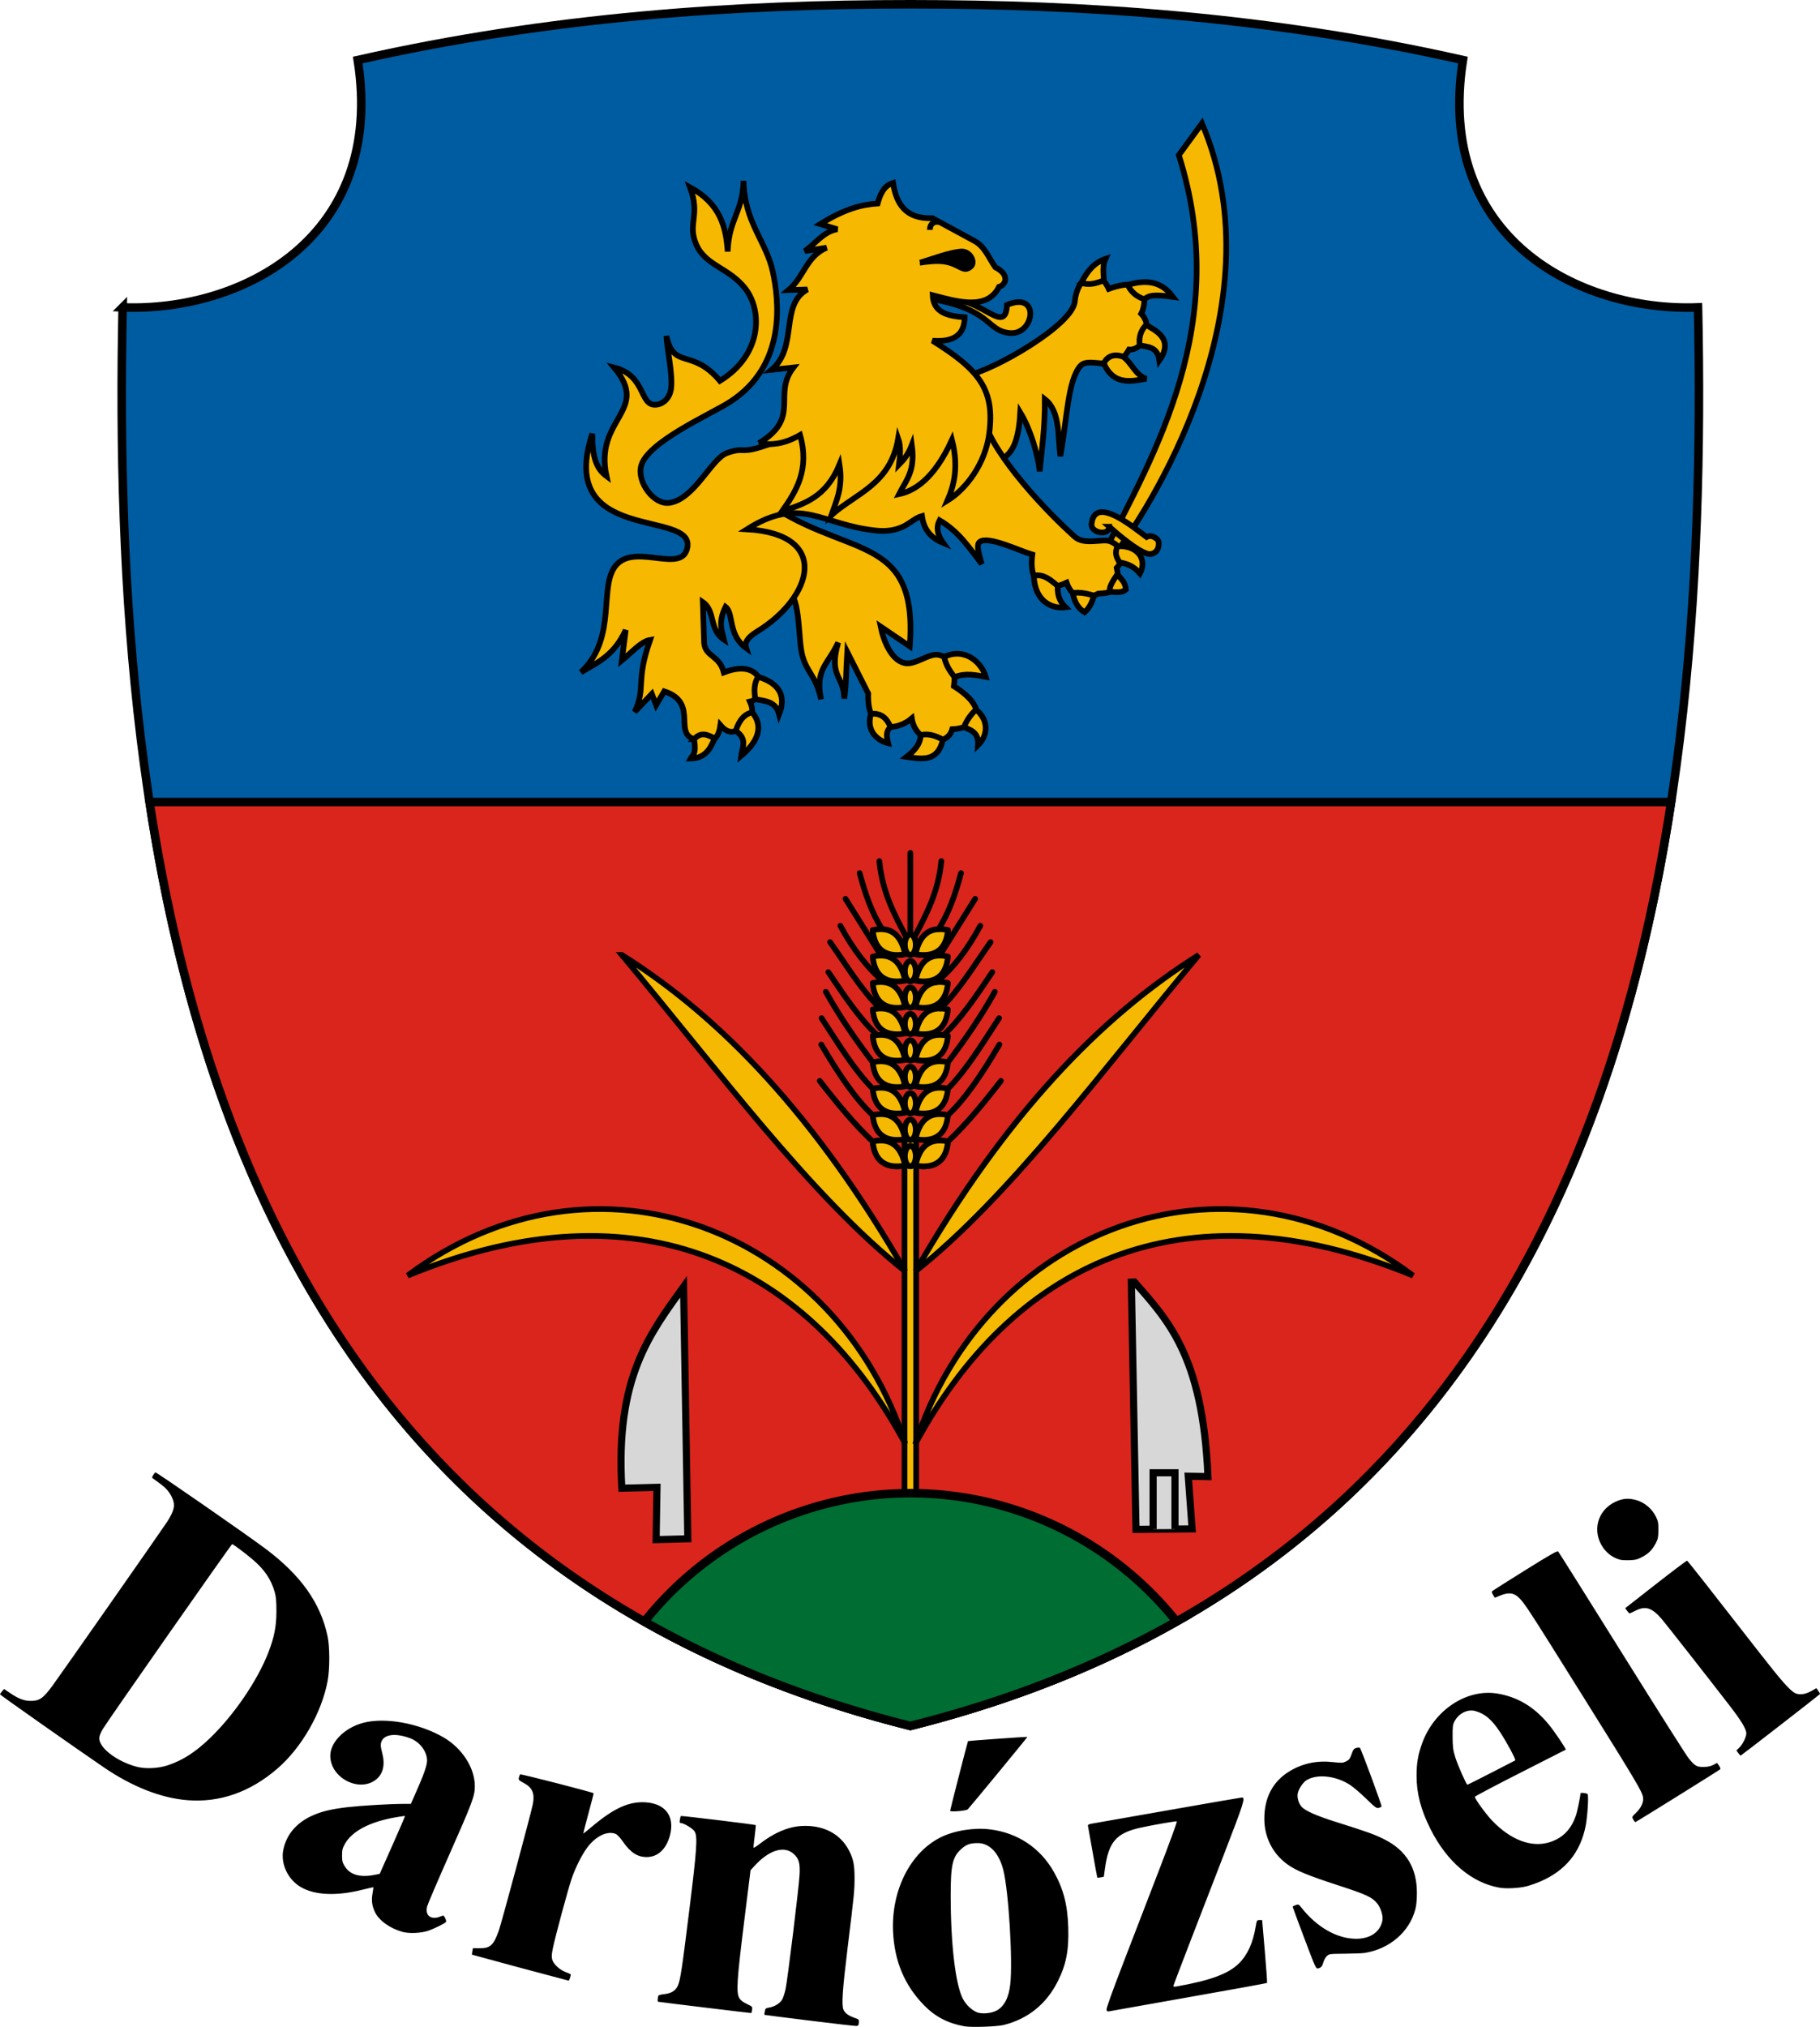
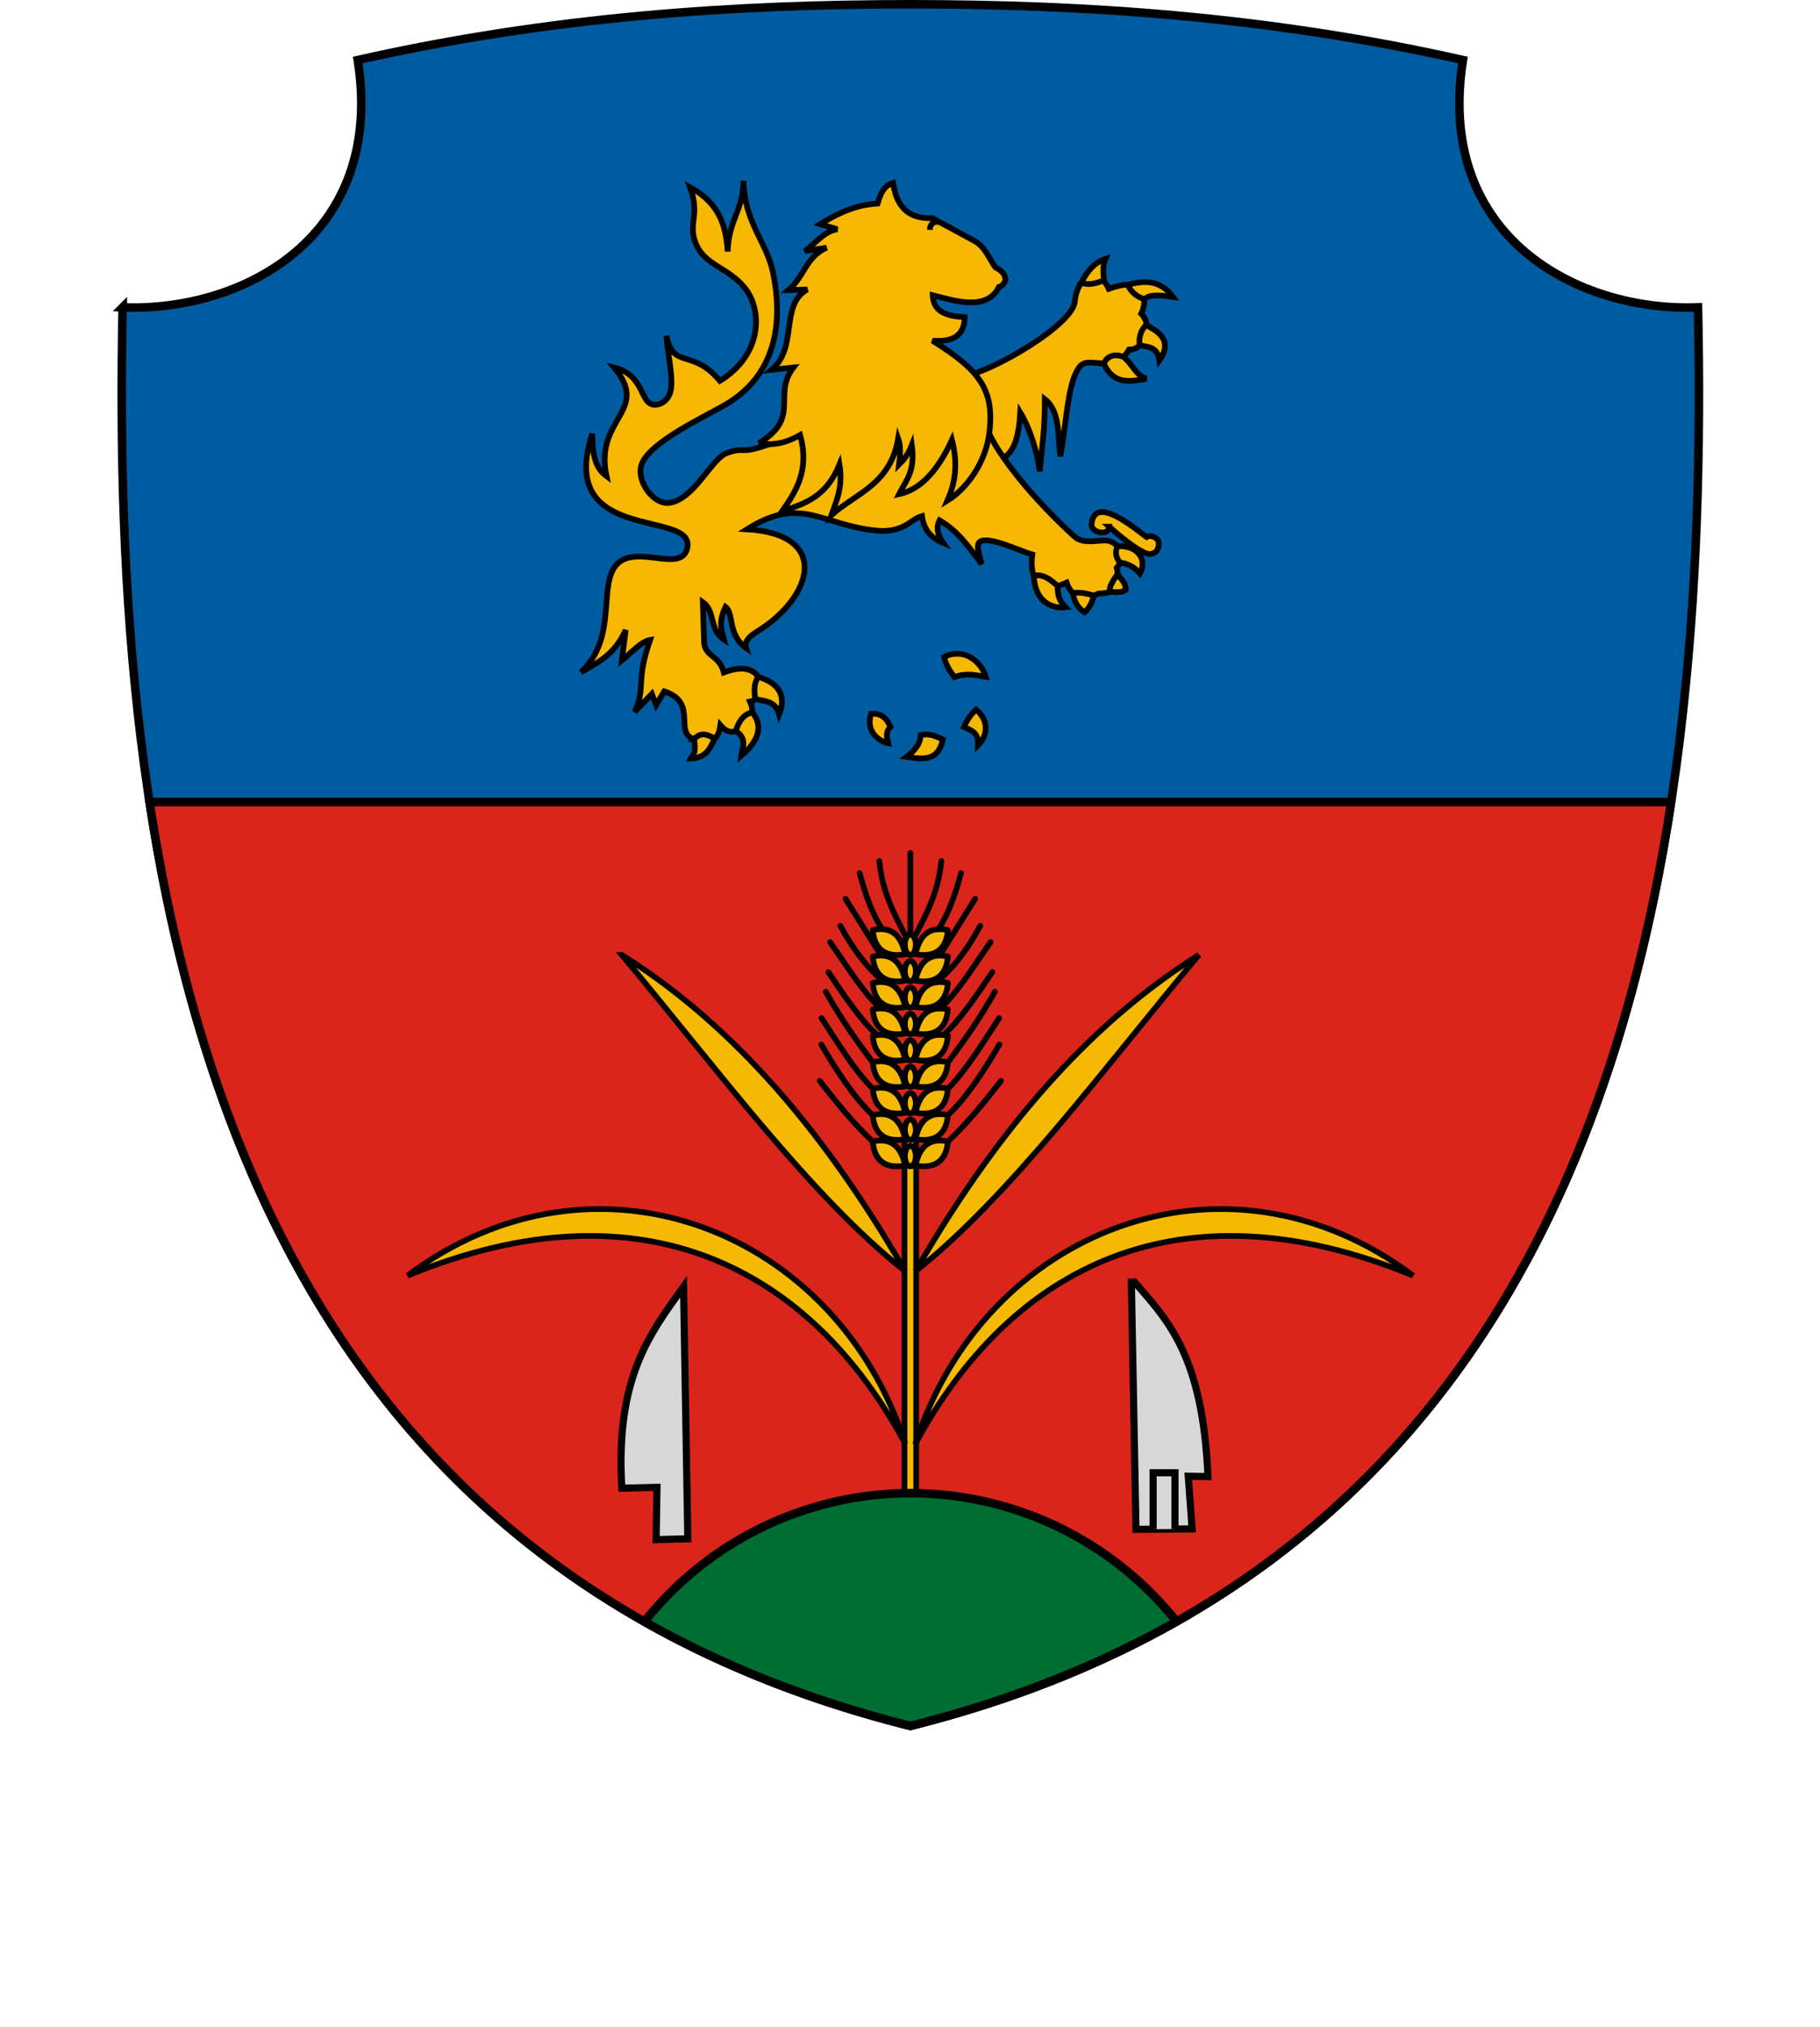
<svg xmlns="http://www.w3.org/2000/svg" width="640.117" height="712.534">
  <path d="M-577.378 108.26c41.864 1.654 92.55-24.44 82.687-86.949C-426.604 5.97-361.621 1.705-300.335 1.705S-174.066 5.97-105.979 21.31c-9.862 62.51 40.823 88.603 82.687 86.949 4.062 195.552-26.81 435.953-277.043 498.677-250.233-62.724-281.105-303.125-277.043-498.677Z" style="opacity:1;vector-effect:none;fill:#005ca1;fill-opacity:1;stroke:#000;stroke-width:3;stroke-linecap:butt;stroke-linejoin:miter;stroke-miterlimit:4;stroke-dasharray:none;stroke-dashoffset:0;stroke-opacity:1" transform="translate(620.51 -.205)" />
  <path d="M-567.914 282.158c22.187 144.825 89.044 280.027 267.58 324.78 178.536-44.753 245.39-179.955 267.578-324.78z" style="opacity:1;fill:#da251c;fill-opacity:1;stroke:#000;stroke-width:3;stroke-linecap:round;stroke-miterlimit:4;stroke-dasharray:none;stroke-opacity:1" transform="translate(620.51 -.205)" />
  <g transform="translate(200.51 -.205)">
    <rect style="opacity:1;fill:#f5b900;fill-opacity:1;stroke:#000;stroke-width:2;stroke-linecap:round;stroke-miterlimit:4;stroke-dasharray:none;stroke-opacity:1" width="4.11" height="130.198" x="117.61" y="400.804" ry="0" />
    <path style="opacity:1;vector-effect:none;fill:#f5b901;fill-opacity:1;stroke:#000;stroke-width:2;stroke-linecap:butt;stroke-linejoin:miter;stroke-miterlimit:4;stroke-dasharray:none;stroke-dashoffset:0;stroke-opacity:1" d="M117.857 507.7c-24.11-75.024-108.77-108.602-175.001-59.072 82.508-33.932 141.734-2.747 175 59.071ZM18.201 335.911c34.713 21.76 68.155 56.533 99.656 111.21C84.638 420.838 51.42 375.58 18.2 335.911ZM221.129 335.911c-34.712 21.76-68.155 56.533-99.656 111.21 33.219-26.283 66.437-71.542 99.656-111.21z" />
    <path d="M275.665 300.047v28.696M264.767 302.91c1.037 11.103 5.385 18.895 9.54 26.881M257.835 307.129c1.974 7.427 4.385 14.307 7.958 19.734M252.862 316.17l12.506 19.97M251.054 325.664c4.47 8.26 9.579 14.988 15.469 19.84M247.437 331.39c5.742 8.095 11.11 17.058 17.634 23.328M246.835 341.939c5.72 8.565 11.44 16.924 17.16 22.142M245.936 348.861c4.87 8.735 10.513 16.89 16.516 24.775M244.444 358.131c5.801 8.802 11.4 18.145 18.008 24.793M244.338 367.402c6.163 10.515 12.235 19.394 18.114 24.81M243.805 380.188c6.216 8.012 12.432 15.555 18.647 21.311" style="opacity:1;vector-effect:none;fill:none;fill-opacity:1;stroke:#000;stroke-width:2;stroke-linecap:round;stroke-linejoin:miter;stroke-miterlimit:4;stroke-dasharray:none;stroke-dashoffset:0;stroke-opacity:1" transform="translate(-156)" />
    <g style="stroke-linecap:round">
      <path d="M306.452 401.5c.525 6.376 4.125 9.73 11.389 8.467-1.165-5.655-4.128-10.114-11.389-8.468" style="opacity:1;vector-effect:none;fill:#f5b901;fill-opacity:1;stroke:#000;stroke-width:2;stroke-linecap:round;stroke-linejoin:miter;stroke-miterlimit:4;stroke-dasharray:none;stroke-dashoffset:0;stroke-opacity:1" transform="translate(-200)" />
      <path d="M321.586 406.623a1.921 3.579 0 0 1-1.92 3.58 1.921 3.579 0 0 1-1.922-3.58 1.921 3.579 0 0 1 1.921-3.579 1.921 3.579 0 0 1 1.921 3.58z" style="opacity:1;fill:#f5b901;fill-opacity:1;stroke:#000;stroke-width:2;stroke-linecap:round;stroke-miterlimit:4;stroke-dasharray:none;stroke-opacity:1" transform="translate(-200)" />
      <path style="opacity:1;vector-effect:none;fill:#f5b901;fill-opacity:1;stroke:#000;stroke-width:2;stroke-linecap:round;stroke-linejoin:miter;stroke-miterlimit:4;stroke-dasharray:none;stroke-dashoffset:0;stroke-opacity:1" d="M306.452 327.198c.525 6.377 4.125 9.73 11.389 8.467-1.165-5.654-4.128-10.114-11.389-8.467" transform="translate(-200)" />
      <path d="M321.586 332.322a1.921 3.579 0 0 1-1.92 3.579 1.921 3.579 0 0 1-1.922-3.58 1.921 3.579 0 0 1 1.921-3.578 1.921 3.579 0 0 1 1.921 3.579z" style="opacity:1;fill:#f5b901;fill-opacity:1;stroke:#000;stroke-width:2;stroke-linecap:round;stroke-miterlimit:4;stroke-dasharray:none;stroke-opacity:1" transform="translate(-200)" />
      <g style="fill:#f5b901;fill-opacity:1;stroke:#000;stroke-width:2;stroke-linecap:round;stroke-miterlimit:4;stroke-dasharray:none">
        <path d="M306.452 327.198c.525 6.377 4.125 9.73 11.389 8.467-1.165-5.654-4.128-10.114-11.389-8.467M306.452 336.486c.525 6.376 4.125 9.73 11.389 8.467-1.165-5.655-4.128-10.114-11.389-8.467M306.452 345.773c.525 6.377 4.125 9.73 11.389 8.468-1.165-5.655-4.128-10.114-11.389-8.468M306.452 355.061c.525 6.377 4.125 9.73 11.389 8.467-1.165-5.654-4.128-10.114-11.389-8.467M306.452 364.349c.525 6.377 4.125 9.73 11.389 8.467-1.165-5.655-4.128-10.114-11.389-8.467M306.452 373.636c.525 6.377 4.125 9.73 11.389 8.468-1.165-5.655-4.128-10.114-11.389-8.468M306.452 382.924c.525 6.377 4.125 9.73 11.389 8.467-1.165-5.654-4.128-10.114-11.389-8.467M306.452 392.212c.525 6.377 4.125 9.73 11.389 8.467-1.165-5.655-4.128-10.114-11.389-8.467M306.452 401.5c.525 6.376 4.125 9.73 11.389 8.467-1.165-5.655-4.128-10.114-11.389-8.468" style="opacity:1;vector-effect:none;fill:#f5b901;fill-opacity:1;stroke:#000;stroke-width:2;stroke-linecap:round;stroke-linejoin:miter;stroke-miterlimit:4;stroke-dasharray:none;stroke-dashoffset:0;stroke-opacity:1" transform="translate(-200)" />
      </g>
      <g style="fill:#f5b901;fill-opacity:1;stroke:#000;stroke-width:2;stroke-linecap:round;stroke-miterlimit:4;stroke-dasharray:none">
        <path style="opacity:1;fill:#f5b901;fill-opacity:1;stroke:#000;stroke-width:2;stroke-linecap:round;stroke-miterlimit:4;stroke-dasharray:none;stroke-opacity:1" d="M321.586 406.623c0 1.977-.86 3.58-1.92 3.58 0 0 0 0 0 0-1.062 0-1.922-1.603-1.922-3.58 0 0 0 0 0 0 0-.95.202-1.86.562-2.53v-.001c.361-.67.85-1.048 1.36-1.048 0 0 0 0 0 0 .51 0 .998.378 1.358 1.048 0 0 0 0 0 0 .36.672.562 1.582.562 2.531 0 0 0 0 0 0s0 0 0 0M321.586 397.335c0 1.977-.86 3.58-1.92 3.58h-.001c-1.061 0-1.921-1.603-1.921-3.58 0 0 0 0 0 0 0-.949.202-1.86.562-2.53 0 0 0 0 0 0 .361-.672.85-1.048 1.36-1.048 0 0 0 0 0 0 .51 0 .997.377 1.358 1.048 0 0 0 0 0 0 .36.671.562 1.581.562 2.53 0 0 0 0 0 0s0 0 0 0M321.586 388.048c0 1.976-.86 3.579-1.92 3.579h-.001c-1.061 0-1.921-1.603-1.921-3.58 0 0 0 0 0 0 0-.949.202-1.859.562-2.53 0 0 0 0 0 0 .361-.671.85-1.048 1.36-1.048 0 0 0 0 0 0 .509 0 .997.377 1.358 1.048 0 0 0 0 0 0 .36.671.562 1.582.562 2.53 0 0 0 0 0 0s0 0 0 0M321.586 378.76c0 1.977-.86 3.579-1.92 3.579h-.001c-1.061 0-1.921-1.602-1.921-3.579 0 0 0 0 0 0 0-.95.202-1.86.562-2.53 0 0 0 0 0 0 .361-.672.85-1.049 1.36-1.049 0 0 0 0 0 0 .509 0 .997.377 1.358 1.048 0 0 0 0 0 0 .36.672.562 1.582.562 2.531 0 0 0 0 0 0s0 0 0 0M321.586 369.472c0 1.977-.86 3.58-1.92 3.58h-.001c-1.061-.001-1.921-1.603-1.921-3.58 0 0 0 0 0 0 0-.949.202-1.86.562-2.53 0 0 0 0 0 0 .36-.672.85-1.048 1.36-1.048 0 0 0 0 0 0 .509 0 .997.377 1.358 1.048 0 0 0 0 0 0 .36.671.562 1.581.562 2.53 0 0 0 0 0 0s0 0 0 0M321.586 360.185c0 1.976-.86 3.579-1.92 3.579h-.001c-1.061 0-1.921-1.603-1.921-3.58 0 0 0 0 0 0 0-.949.202-1.859.562-2.53 0 0 0 0 0 0 .36-.671.85-1.048 1.36-1.048 0 0 0 0 0 0 .509 0 .997.377 1.358 1.048 0 0 0 0 0 0 .36.672.562 1.582.562 2.53 0 0 0 0 0 0s0 0 0 0M321.586 350.897c0 1.977-.86 3.579-1.92 3.579h-.002c-1.06 0-1.92-1.603-1.92-3.579 0 0 0 0 0 0 0-.95.202-1.86.562-2.53 0 0 0 0 0 0 .36-.672.85-1.049 1.36-1.049 0 0 0 0 0 0 .509 0 .997.377 1.358 1.048 0 0 0 0 0 0 .36.672.562 1.582.562 2.531 0 0 0 0 0 0s0 0 0 0M321.586 341.61c0 1.976-.86 3.578-1.92 3.578h-.002c-1.06 0-1.92-1.602-1.92-3.579 0 0 0 0 0 0 0-.95.202-1.86.562-2.53 0 0 0 0 0 0 .36-.671.85-1.049 1.36-1.049 0 0 0 0 0 0 .509 0 .997.378 1.358 1.049 0 0 0 0 0 0 .36.671.562 1.581.562 2.53 0 0 0 0 0 0s0 0 0 0M321.586 332.322c0 1.976-.86 3.579-1.92 3.579h-.002c-1.06-.001-1.92-1.603-1.92-3.58 0 0 0 0 0 0 0-.949.202-1.859.562-2.53 0 0 0 0 0 0 .36-.671.85-1.048 1.36-1.048 0 0 0 0 0 0 .509 0 .997.377 1.358 1.048 0 0 0 0 0 0 .36.672.562 1.582.562 2.53 0 0 0 0 0 0s0 0 0 0" transform="translate(-200)" />
      </g>
-       <path style="opacity:1;vector-effect:none;fill:#f5b901;fill-opacity:1;stroke:#000;stroke-width:2;stroke-linecap:round;stroke-linejoin:miter;stroke-miterlimit:4;stroke-dasharray:none;stroke-dashoffset:0;stroke-opacity:1" d="M332.878 401.5c-.524 6.376-4.125 9.73-11.389 8.467 1.165-5.655 4.128-10.114 11.389-8.468M332.878 327.198c-.524 6.377-4.125 9.73-11.389 8.467 1.165-5.654 4.128-10.114 11.389-8.467" transform="translate(-200)" />
      <g style="fill:#f5b901;fill-opacity:1;stroke:#000;stroke-width:2;stroke-linecap:round;stroke-miterlimit:4;stroke-dasharray:none">
        <path style="opacity:1;vector-effect:none;fill:#f5b901;fill-opacity:1;stroke:#000;stroke-width:2;stroke-linecap:round;stroke-linejoin:miter;stroke-miterlimit:4;stroke-dasharray:none;stroke-dashoffset:0;stroke-opacity:1" d="M306.452 327.198c.525 6.377 4.125 9.73 11.389 8.467-1.165-5.654-4.128-10.114-11.389-8.467M306.452 336.486c.525 6.376 4.125 9.73 11.389 8.467-1.165-5.655-4.128-10.114-11.389-8.467M306.452 345.773c.525 6.377 4.125 9.73 11.389 8.468-1.165-5.655-4.128-10.114-11.389-8.468M306.452 355.061c.525 6.377 4.125 9.73 11.389 8.467-1.165-5.654-4.128-10.114-11.389-8.467M306.452 364.349c.525 6.377 4.125 9.73 11.389 8.467-1.165-5.655-4.128-10.114-11.389-8.467M306.452 373.636c.525 6.377 4.125 9.73 11.389 8.468-1.165-5.655-4.128-10.114-11.389-8.468M306.452 382.924c.525 6.377 4.125 9.73 11.389 8.467-1.165-5.654-4.128-10.114-11.389-8.467M306.452 392.212c.525 6.377 4.125 9.73 11.389 8.467-1.165-5.655-4.128-10.114-11.389-8.467M306.452 401.5c.525 6.376 4.125 9.73 11.389 8.467-1.165-5.655-4.128-10.114-11.389-8.468" transform="matrix(-1 0 0 1 439.33 0)" />
      </g>
    </g>
    <path style="opacity:1;vector-effect:none;fill:none;fill-opacity:1;stroke:#000;stroke-width:2;stroke-linecap:round;stroke-linejoin:miter;stroke-miterlimit:4;stroke-dasharray:none;stroke-dashoffset:0;stroke-opacity:1" d="M286.563 302.91c-1.037 11.103-5.385 18.895-9.54 26.881M293.495 307.129c-1.974 7.427-4.385 14.307-7.958 19.734M298.468 316.17l-12.506 19.97M300.276 325.664c-4.47 8.26-9.578 14.988-15.469 19.84M303.893 331.39c-5.742 8.095-11.11 17.058-17.634 23.328M304.495 341.939c-5.72 8.565-11.44 16.924-17.16 22.142M305.394 348.861c-4.87 8.735-10.513 16.89-16.516 24.775M306.886 358.131c-5.801 8.802-11.4 18.145-18.008 24.793M306.992 367.402c-6.163 10.515-12.235 19.394-18.114 24.81M307.525 380.188c-6.216 8.012-12.431 15.555-18.647 21.311" transform="translate(-156)" />
  </g>
  <path d="M-300.336 525.123a119.747 119.747 0 0 0-93.521 45.15c27.138 15.353 58.128 27.792 93.523 36.665 35.435-8.883 66.455-21.34 93.615-36.715a119.747 119.747 0 0 0-93.617-45.1z" style="opacity:1;fill:#006d33;fill-opacity:1;stroke:#000;stroke-width:3;stroke-linecap:round;stroke-miterlimit:4;stroke-dasharray:none;stroke-opacity:1" transform="translate(620.51 -.205)" />
-   <path d="M-281.32 712.535c-5.835-1.054-10.282-3.376-14.237-7.433-6.792-6.966-10.345-15.394-10.85-25.734-.707-14.496 6.029-27.902 16.705-33.246 4.769-2.388 11.716-3.51 17.393-2.81 9.72 1.198 17.677 6.501 22.47 14.976 3.345 5.917 4.804 11.546 5.049 19.478.25 8.1-.719 13.056-3.721 19.027-3.986 7.928-10.464 13.146-18.964 15.277-2.372.594-11.442.899-13.845.465zm11.123-5.429c2.754-1.34 4.456-4.485 5-9.241.94-8.194-.556-32.853-2.442-40.284-1.515-5.97-4.831-9.455-8.994-9.45-2.691.002-4.006.474-5.79 2.079-3.085 2.773-3.731 5.64-3.72 16.502.019 17.158 1.712 31.32 4.333 36.237 1.073 2.013 2.88 3.754 4.786 4.61 1.6.72 4.863.503 6.827-.453zm-65.643 3.42c-8.635-1.068-15.746-1.976-15.8-2.019-.055-.044-.007-.586.11-1.208.194-1.03.332-1.15 1.543-1.345 1.96-.315 3.957-1.589 4.658-2.97.332-.653.837-2.269 1.122-3.59.698-3.23 4.646-35.436 4.899-39.958.232-4.16-.173-5.728-1.903-7.366-3.374-3.194-8.73-1.614-13.962 4.12l-1.363 1.494-2.265 18.211c-2.533 20.362-2.815 24.787-1.697 26.702.463.794 1.24 1.402 2.659 2.083 1.957.938 2.001.987 1.843 2.042-.089.595-.205 1.116-.256 1.16-.068.054-32.25-3.847-32.856-3.985-.187-.044-.049-1.81.165-2.133.13-.193 1.068-.435 2.084-.538 2.39-.24 3.99-1.229 4.738-2.925.905-2.056 1.416-5.413 4.028-26.462 2.694-21.703 2.985-25.99 1.885-27.81-.618-1.021-3.822-2.95-4.903-2.95-.362 0-.427-.267-.282-1.16.103-.639.254-1.228.335-1.309.16-.16 26.142 2.992 26.346 3.196.07.07-.098 1.823-.37 3.898s-.452 3.895-.399 4.045c.051.15 1.032-.455 2.177-1.346 4.96-3.86 9.913-5.99 14.58-6.272 7.589-.459 13.62 2.582 16.731 8.435 1.581 2.975 2.04 5.172 2.036 9.744-.005 4.603-.081 5.393-2.458 24.825-1.802 14.745-2.144 19.856-1.443 21.549.496 1.198 1.696 2.09 3.833 2.848 1.624.577 1.673.63 1.581 1.716-.08.942-.223 1.13-.896 1.171-.44.027-7.865-.824-16.5-1.892zm104.512-3.79c-.122-.467 1.847-5.973 5.88-16.438 3.334-8.655 9.008-23.378 12.608-32.717 3.6-9.34 6.412-17.03 6.25-17.09-.373-.137-9.098 1.385-12.943 2.257-8.431 1.912-11.064 4.983-12.366 14.426l-.386 2.798-1.088.205c-.6.112-1.138.15-1.199.084-.06-.066-.785-4.012-1.613-8.77-.826-4.758-1.572-8.944-1.655-9.303-.136-.586.086-.693 2.189-1.047 1.287-.217 13.388-2.339 26.892-4.714 13.503-2.376 24.769-4.32 25.034-4.32 1.297 0 .736 1.782-6.234 19.8l-12.454 32.195c-2.984 7.716-5.426 14.164-5.426 14.33 0 .167.469.22 1.042.119 12.031-2.13 18.286-4.436 22.042-8.127 2.99-2.938 4.919-7.165 5.884-12.895.383-2.272.415-2.328 1.332-2.328h.94l.946 10.963c.52 6.03.866 11.042.768 11.14-.097.097-12.418 2.334-27.379 4.972-14.961 2.638-27.58 4.878-28.041 4.977-.675.146-.876.045-1.023-.52zm-206.241-14.782c-9.252-2.486-16.867-4.554-16.922-4.595-.054-.043-.009-.573.107-1.182l.207-1.106 2.297.032c3.784.052 4.998-1.062 6.827-6.273 1.016-2.896 11.493-41.847 11.984-44.555.663-3.659-.229-5.674-3.217-7.267-1.773-.944-1.91-1.095-1.723-1.888.111-.474.318-.988.46-1.144.198-.218 25.46 6.27 25.822 6.633.046.046-.773 3.24-1.817 7.1-1.044 3.862-1.866 7.049-1.827 7.083.04.034 1.44-1.089 3.114-2.495 7.69-6.46 12.954-8.845 18.752-8.5 7.014.419 10.374 4.908 8.644 11.55-1.268 4.87-4.262 7.688-8.172 7.69-3.28.004-5.693-1.552-8.382-5.403-.974-1.395-2.01-2.502-2.553-2.727-2.917-1.208-7.06.794-10.052 4.86-1.866 2.535-4.059 6.898-5.376 10.697-1.26 3.636-5.783 20.351-6.653 24.59-.443 2.157-.5 3.078-.247 4.005.437 1.599 2.578 3.602 4.71 4.407.935.352 1.736.713 1.782.801.15.289-.476 2.243-.713 2.224-.127-.012-7.8-2.052-17.052-4.537zm275.786-10.41c-2.248-5.955-4.086-10.92-4.085-11.036 0-.115.47-.373 1.044-.573.995-.349 1.083-.311 2 .85 5.483 6.942 12.584 10.986 19.289 10.986 5.005 0 8.502-2.446 9.236-6.461.29-1.585-.54-4.327-1.787-5.903-1.774-2.24-3.7-3.14-13.732-6.411-10.733-3.5-14.782-5.165-17.803-7.32-5.231-3.734-8.186-9.505-8.21-16.038-.028-7.554 3.046-13.304 9.009-16.846 4.556-2.707 9.51-3.738 15.062-3.136 3.16.343 3.526.324 4.674-.236 1.062-.519 1.346-.892 1.926-2.53.583-1.647.825-1.963 1.696-2.213.607-.174 1.117-.175 1.267 0 .493.567 7.774 20.306 7.597 20.593-.099.16-.559.387-1.022.503-.746.187-1.242-.18-4.408-3.261-1.962-1.91-4.505-4.083-5.65-4.829-4.97-3.237-11.58-3.957-15.306-1.667-1.249.767-2.807 3.11-3.097 4.655-.274 1.458.277 3.413 1.304 4.634 1.184 1.407 5.175 3.193 11.812 5.286 11.412 3.6 13.83 4.466 17.283 6.195 7.783 3.896 11.545 10.094 11.512 18.965-.01 2.463-.2 4.375-.574 5.767-2.126 7.897-9.066 13.837-17.796 15.23-.786.126-3.912.248-6.946.272-5.372.045-5.538.065-6.346.823-.455.428-.994 1.364-1.196 2.08-.44 1.557-.803 1.996-1.864 2.252-.788.19-.87.011-4.889-10.632zm-317.118-2.182c-4.43-1.22-8.312-4.002-9.738-6.978-1.046-2.181-1.292-4.114-.841-6.6.201-1.112.321-2.062.266-2.11-.054-.048-1.715.32-3.69.82-9.154 2.317-16.854 2-21.815-.9-4.522-2.642-7.116-8.112-6.166-13.002 1.01-5.189 4.367-9.32 9.625-11.842 3.525-1.691 7.034-2.562 13.135-3.26 4.692-.535 14.81-1.131 19.308-1.136l2.808-.004.822-1.842c4.001-8.964 5.078-12.061 4.862-13.982-.35-3.1-2.783-6.069-5.942-7.251-5.93-2.22-10.336-1.15-10.32 2.504.003.477.22 1.66.486 2.628 1.096 4.01.376 7.307-2.03 9.29-5.852 4.823-16.113-.346-16.216-8.168-.063-4.815 4.98-9.913 11.542-11.664 7.638-2.039 19.546.088 28.162 5.03 6.625 3.801 11.121 10.747 11.136 17.207.01 3.477-.793 5.612-9.425 25.099-3.851 8.693-7.162 16.443-7.359 17.223-.807 3.204 1.43 4.877 4.697 3.512 1.099-.459 1.117-.453 1.615.51.277.536.44 1.14.36 1.345-.176.457-3.79 2.277-6.254 3.15-2.43.86-6.708 1.059-9.028.42zm-9.854-20.058 1.788-.359 4.502-10.119c2.476-5.566 4.46-10.162 4.407-10.214-.05-.05-1.452.138-3.112.421-9.25 1.582-15.554 4.882-18.088 9.467-.796 1.44-.946 2.07-.948 3.98-.003 1.965.127 2.476.964 3.83 1.85 2.992 5.422 4.011 10.487 2.994zm395.621 4.503c-9.778-1.714-18.51-9.14-24.273-20.645-3.385-6.758-4.87-12.444-4.879-18.677-.007-4.425.512-7.453 1.95-11.428 4.248-11.741 15.734-19.301 26.551-17.476 7.098 1.197 12.882 4.675 17.932 10.783 2.053 2.482 6.278 8.743 6.027 8.932-.044.032-7.251 3.698-16.018 8.146s-15.94 8.237-15.94 8.421c0 .745 3.824 6.013 6.08 8.376 6.493 6.8 13.842 9.57 20.163 7.603 4.719-1.469 7.761-4.633 9.429-9.806.395-1.225 1.494-6.678 1.494-7.411 0-.317 2.206-.067 2.489.282.415.514-.032 7.83-.68 11.134-1.83 9.312-7.074 15.764-15.907 19.569-1.497.645-3.71 1.419-4.917 1.719-2.692.669-7.137.893-9.5.478zm-2.911-40.387c4.509-2.31 8.312-4.27 8.452-4.352.356-.212-2.954-6.386-5.406-10.08-2.873-4.33-5.323-6.386-8.692-7.293-2.666-.718-5.738.816-7.232 3.61-.635 1.189-.709 1.777-.686 5.496.021 3.571.151 4.577.9 7.05.813 2.676 3.936 9.772 4.303 9.772.088 0 3.851-1.891 8.36-4.203zm49.972 16.422c-.519-.912-.517-.917 1.012-2.396 1.83-1.769 2.726-3.823 2.409-5.515-.39-2.083-2.705-5.96-21.311-35.708-19.21-30.711-20.304-32.393-22.392-34.408-1.744-1.685-3.566-1.894-6.424-.74l-2 .808-.613-1.008c-.482-.791-.529-1.085-.219-1.37.217-.198 5.424-3.493 11.57-7.32 9.202-5.73 11.248-6.884 11.581-6.532.222.234 10.31 16.287 22.415 35.671C-37.939 600.71-27.4 617.34-26.627 618.28c2.266 2.757 2.847 3.097 5.257 3.08 1.508-.012 2.463-.21 3.432-.717l1.342-.703.7.982c.392.551.577 1.1.42 1.25-.455.433-29.621 18.587-29.86 18.585-.12 0-.452-.413-.737-.915zm-240.265-3.07c0-.327 6.15-24.296 6.28-24.477.095-.133 20.756-1.604 20.892-1.488.083.073-19.758 24.163-20.962 25.451-.507.543-6.21 1.014-6.21.513zm-268.179-3.72c-9.306-.724-19.44-4.696-29.516-11.569-10.23-6.977-36.467-25.422-36.477-25.643-.006-.122.314-.594.71-1.05l.722-.827 2.243 1.511c2.851 1.922 4.833 2.671 7.062 2.671 3.159 0 4.384-.843 7.678-5.286 2.446-3.3 38.922-55.42 40.362-57.673 2.537-3.971 2.936-5.86 1.777-8.413-.964-2.124-2.128-3.453-4.608-5.262l-2.422-1.767c-.22-.162.734-1.766 1.144-1.923.35-.134 32.176 21.923 38.72 26.836 12.445 9.343 19.301 19.004 21.816 30.74.794 3.708.81 11.49.029 15.7-2.07 11.174-9.17 23.54-17.745 30.91-9.55 8.205-20.163 11.928-31.495 11.046zm-6.888-12.301c5.174-1.733 9.604-4.583 14.657-9.43 8.498-8.15 16.81-20.33 20.636-30.239 2.068-5.354 2.808-9.117 2.82-14.336.01-3.474-.13-5.162-.552-6.693-1.28-4.645-3.684-8.172-8.081-11.854-2.706-2.267-6.597-5.163-6.936-5.163-.298 0-43.998 62.438-45.52 65.037-.8 1.367-1.215 2.474-1.215 3.236 0 3.38 6.099 8.051 12.977 9.939 3.182.873 7.72.672 11.214-.497zm552.252-4.294-.65-.914.989-.929c1.17-1.1 2.502-3.768 2.507-5.023.006-1.54-1.733-4.423-5.98-9.92-7.93-10.264-22.07-28.287-23.722-30.237-3.42-4.036-5.748-4.793-9.26-3.013-1.037.527-1.985.96-2.105.961-.12.003-.513-.41-.873-.915l-.655-.92 10.732-8.396c5.903-4.618 10.865-8.35 11.027-8.292.267.094 6.789 8.38 25.925 32.936 7.256 9.312 10.353 12.798 12.113 13.633 1.53.726 3.54.446 5.75-.802l1.688-.952.693.972c.381.535.638 1.028.57 1.095-.578.579-27.712 21.629-27.88 21.629-.12 0-.512-.411-.87-.913zm-41.527-67.935c-2.442-.642-4.615-2.197-6.073-4.349-3.838-5.66-1.963-12.89 4.118-15.884 2.758-1.357 4.949-1.546 7.825-.672 2.825.858 5.36 3.035 6.692 5.746.783 1.596.893 2.182.881 4.707-.013 2.493-.13 3.109-.88 4.554-1.251 2.41-2.498 3.691-4.774 4.904-1.679.895-2.398 1.084-4.417 1.158-1.326.048-2.843-.024-3.372-.164z" style="fill:#000;stroke-width:1" transform="translate(620.51 -.205)" />
  <path style="opacity:1;vector-effect:none;fill:#d7d7d7;fill-opacity:1;stroke:#000;stroke-width:2.5;stroke-linecap:butt;stroke-linejoin:miter;stroke-miterlimit:4;stroke-dasharray:none;stroke-dashoffset:0;stroke-opacity:1" d="m239.901 452.546 1.507 88.607-11.151.301.301-18.384-12.357.301c-2.338-39.03 9.98-54.446 21.7-70.825zM397.374 449.683l1.657 88.155 19.74-.15-1.355-18.536 6.931.15c-1.847-43.032-14.381-55.238-26.37-69.016" transform="translate(.51 -.205)" />
  <path style="opacity:1;vector-effect:none;fill:#d7d7d7;fill-opacity:1;stroke:#000;stroke-width:2.5;stroke-linecap:butt;stroke-linejoin:miter;stroke-miterlimit:4;stroke-dasharray:none;stroke-dashoffset:0;stroke-opacity:1" d="M405.059 537.792v-19.845h7.685v19.786" transform="translate(.51 -.205)" />
  <path style="opacity:1;vector-effect:none;fill:#f5b901;fill-opacity:1;stroke:#000;stroke-width:2;stroke-linecap:butt;stroke-linejoin:miter;stroke-miterlimit:4;stroke-dasharray:none;stroke-dashoffset:0;stroke-opacity:1" d="M-298.527 507.7c24.11-75.024 108.77-108.602 175.002-59.072-82.508-33.932-141.735-2.747-175.002 59.071z" transform="translate(620.51 -.205)" />
-   <path style="opacity:1;vector-effect:none;fill:#f6b801;fill-opacity:1;stroke:#000;stroke-width:2;stroke-linecap:butt;stroke-linejoin:miter;stroke-miterlimit:4;stroke-dasharray:none;stroke-dashoffset:0;stroke-opacity:1" d="M787.428 195.165c18.191-35.603 45.297-81.36 26.672-140.444l8.138-11.152c27.529 64.585-19.281 137.394-31.947 153.103M666.573 174.973c29.44 22.36 56.019 11.083 52.893 52.44l-10.247-6.932c1.057 5.258 3.826 11.794 8.384 12.818 3.85.866 8.649-3.65 12.087-2.861 5.68 1.301 5.854 6.803 5.297 10.99 13.355 8.456 7.693 14.76-.577 15.139-1.711 6.434-12.828 5.246-14.227-3.812-5.126 4.398-15.89 5.758-15.334-8.766l-7.384-14.617c-.386 6.216-.34 11.96-1.055 16.426-.003-7.993-5.667-7.612-2.11-19.741-3.64 7.913-8.208 9.265-6.027 20.042-1.948-9.206-5.81-9.802-6.991-17.462-1.18-7.66-.433-21.78-6.873-21.869l-22.905-12.808M724.993 104.957c23.933 3.714 20.993 11.54 29.67 12.328 8.676.787 10.854-14.949-1.007-9.878-.427 9.473-6.922.562-15.823-1.438z" transform="translate(-399.49 -.205)" />
  <path style="opacity:1;vector-effect:none;fill:#f6b801;fill-opacity:1;stroke:#000;stroke-width:2;stroke-linecap:butt;stroke-linejoin:miter;stroke-miterlimit:4;stroke-dasharray:none;stroke-dashoffset:0;stroke-opacity:1" d="M739.378 132.235c9.021-1.482 37.745-17.85 38.146-26.213.82-8.187 7.76-13.13 11.935-4.262 15.081-5.521 13.018 5.808 11.401 8.738 4.47 4.398.773 13.012-4.262 12.573-5.142 9.151-13.866 1.943-17.222 5.881-4.391 5.153-4.648 19.128-6.966 31.626-.873-7.34-.064-15.867-5.434-20.032.036 10.589-1.063 17.39-1.812 25.36-.662-6.106-3.256-14.787-6.82-20.672-.962 16.64-6.308 15.384-10.442 19.074" transform="translate(-399.49 -.205)" />
  <path style="opacity:1;vector-effect:none;fill:#f6b801;fill-opacity:1;stroke:#000;stroke-width:2;stroke-linecap:butt;stroke-linejoin:miter;stroke-miterlimit:4;stroke-dasharray:none;stroke-dashoffset:0;stroke-opacity:1" d="M686.013 149.807c-29.787 13.182-21.832 6.437-30.832 9.649-5.51 1.966-11.371 16.15-20.17 17.513-5.492.85-11.368-7.108-10.087-12.752 1.94-8.543 24.32-18.253 31.25-22.693 20.483-13.122 17.072-36.58 15.135-45.737-2.271-10.732-10.008-17.275-10.311-32.025-.26 11.086-5.165 13.313-5.576 24.864-.577-8.602-2.58-16.808-13.26-22.603 3.814 10.049-1.056 12.673 2.231 20.197 3.228 7.387 11.416 8.062 17.144 15.325 6.25 7.924 5.965 23.453-8.838 32.546-9.843-11.688-16.295-3.794-18.826-15.779.185 4.632 2.296 13.469 1.64 18.49-.489 3.749-3.2 5.721-5.723 5.698-5.401-.05-3.232-10.326-14.294-13.106 12.927 15.436-7.106 17.746-2.694 38.205-3.68-2.724-5.011-6.842-4.998-14.929-12.81 39.071 35.84 26.433 33.453 39.933-1.671 9.458-17.69-1.225-24.707 5.881-7.017 7.106.534 25.717-12.74 38.046 5.662-3.37 11.612-5.752 15.748-14.843l-1.357 10.699c3.339-2.692 6.788-6.712 9.946-7.233-5.256 15.007-1.36 16.452-5.425 25.316l6.028-6.33 1.507 3.919 2.863-4.822c13.053 4.26 1.575 16.406 12.658 17.179 3.008.24 6.211 1.088 7.082-5.275 3.514 4.055 5.795 1.948 8.138.151 3.766-3.054 3.468-5.783 2.26-8.439 6.533-1.331 5.54-15.98-9.192-10.247-1.539-6.15-6.533-5.453-6.932-10.397l-.452-14.316c4.541 3.157 2.056 9.594 7.46 13.185-.738-3.233-2.183-5.995.527-11.527 2.986 2.298.691 9.752 7.233 14.466-.588-1.817.373-3.658 3.767-5.726 19.522-11.897 26.395-34.26-3.466-36.016 19.111-12.117 26.218-1.377 45.697.473 3.063.291 6.166.005 9.177-1.393 2.26-1.05 4.435-3.154 6.684-3.751.671 5.206 3.585 7.89 7.46 9.494-2.283-3.208-2.41-5.782-1.282-7.987 6.837 3.999 10.445 9.683 14.843 15.37-1.39-4.644-1.851-6.878-.704-7.783 2.888-2.278 14.158 3.216 18.486 4.468-1.528 12.253 6.137 12.725 12.055 9.87 2.302 6.71 7.89 5.622 11.151 3.843 3.895-.219 8.401-.223 6.48-9.041 2.975-3.117 2.214-7.603-2.37-9.356-2.64-1.009-8.962 1.499-12.377-1.564-12.847-11.522-31.014-31.945-32.269-43.028" transform="translate(-399.49 -.205)" />
  <path style="opacity:1;vector-effect:none;fill:#f6b801;fill-opacity:1;stroke:#000;stroke-width:2;stroke-linecap:butt;stroke-linejoin:miter;stroke-miterlimit:4;stroke-dasharray:none;stroke-dashoffset:0;stroke-opacity:1" d="M666.377 156.022c15.064-9.083 4.627-16.878 12.158-26.625l-7.672.813c9.449-7.91 2.76-22.82 12.573-28.237l-6.616.215c5.489-4.56 6.115-11.747 13.412-14.918l-7.685 1.206c3.785-2.613 6.52-6.859 11.452-7.686l-6.027-1.808c8.875-5.51 14.903-6.905 20.192-7.233.926-3.242 2.119-6.232 5.425-7.233 1.129 7.432 4.508 12.73 13.838 12.385l14.806 8.013c3.704 2.004 5.033 6.038 7.347 9.27 5.11 2.527 3.726 6.201 1.267 6.87-4.16 8.444-14.924 5.128-23.324 2.935.257 5.827 4.741 7.31 11.232 7.754.004 5.773-3.355 8.844-11.302 8.227 16.49 10.297 22.005 17.198 19.943 32.785-1.38 10.437-8.085 19.367-14.669 23.423 2.406-5.554 3.937-12 1.582-21.323-6.324 13.79-13.22 17.925-18.61 19.063 2.57-5.05 5.758-8.1 4.494-17.255-1.256 3.255-2.84 5.193-4.494 6.857.386-3.203.692-6.383-.302-9.192-2.707 16.14-14.789 19.213-23.507 26.974 1.792-5.142 4.144-9.76 2.863-17.782-4.74 11.583-12.524 13.828-20.193 16.425 5.074-7.217 9.727-14.68 6.33-26.823-5.193 2.985-9.575 3.714-14.513 2.9z" transform="translate(-399.49 -.205)" />
-   <path style="opacity:1;vector-effect:none;fill:#000;fill-opacity:1;stroke:#000;stroke-width:2;stroke-linecap:butt;stroke-linejoin:miter;stroke-miterlimit:4;stroke-dasharray:none;stroke-dashoffset:0;stroke-opacity:1" d="M723.083 92.544c4.055-1.18 10.18-3.617 14.472-3.912 3.037-.21 5.178 3.69 3.385 5.268-2.386 2.1-3.584-.228-7.463-1.344-2.724-.784-5.42-.737-10.394-.012z" transform="translate(-399.49 -.205)" />
  <path style="opacity:1;vector-effect:none;fill:none;fill-opacity:1;stroke:#000;stroke-width:2;stroke-linecap:butt;stroke-linejoin:miter;stroke-miterlimit:4;stroke-dasharray:none;stroke-dashoffset:0;stroke-opacity:1" d="M726.549 81.016c.006-2.8 2.3-3.058 3.39-2.712" transform="translate(-399.49 -.205)" />
  <path style="opacity:1;vector-effect:none;fill:#f6b801;fill-opacity:1;stroke:#000;stroke-width:2;stroke-linecap:butt;stroke-linejoin:miter;stroke-miterlimit:4;stroke-dasharray:none;stroke-dashoffset:0;stroke-opacity:1" d="M779.815 99.629c1.887-3.801 4.325-7.017 8.472-8.418-1.058 2.326-.703 4.967-.533 7.566-2.597.974-5.202 1.83-7.939.852zM796.118 100.322c1.193 2.579 3.195 4.186 5.808 5.06 1.549-1.082 2.565-1.892 10.122-.798-4.596-6.175-10.222-5.788-15.93-4.262zM802.767 114.246c-1.977 1.97-2.848 4.397-2.41 7.361 2.947.584 6.265.493 6.896 5.3 5.812-8.217-2.98-11.12-4.453-12.442M787.7 127.983c1.691-3.607 5.261-3.062 6.93-2.298 2.852 2.04 4.235 6.463 8.041 7.669-5.768 1.047-11.558 2.171-14.97-5.371zM792.549 192.225c-1.202 2.543-.229 4.07.64 5.648 2.405.468 4.837 1.101 7.245 3.942 2.657-5-.815-9.957-7.885-9.59zM792.605 201.896c-1.948 2.827-3.422 5.347-2.558 6.347 1.962.117 4.015.463 5.432-.78-.251-2.94-1.84-3.651-2.848-5.331M776.808 208.656c.49 3.015 1.79 5.346 4.126 6.798 1.423-1.246 2.585-3.065 3.3-5.872-2.233-.648-4.497-1.252-7.426-.926zM763.072 202.555c.423 9.554 6.784 11.731 11.203 11.141-1.533-1.554-2.931-3.322-2.788-7.53-2.435-1.985-4.745-4.233-8.415-3.611z" transform="translate(-399.49 -.205)" />
  <path style="opacity:1;vector-effect:none;fill:#f6b801;fill-opacity:1;stroke:#000;stroke-width:2;stroke-linecap:butt;stroke-linejoin:miter;stroke-miterlimit:4;stroke-dasharray:none;stroke-dashoffset:0;stroke-opacity:1" d="M789.613 185.37c-.133 3.466-6.505 2.093-6.217-.882 1.036-10.695 15.522 1.75 19.365 4.499 1.875-1.076 4.123.793 4.225 1.639.414 3.45-2.054 4.826-4.039 4.213-3.604-1.114-9.934-6.443-13.334-9.469zM731.554 231.103c.726 3.36 2.232 5.16 3.642 7.154 3.859-1.572 7.416-.729 11.001-.107-1.452-5.002-7.24-10.49-14.643-7.047zM742.813 249.664c-1.602 1.46-3.099 3.27-4.278 6.141 2.462 1.108 5.224 1.84 4.945 6.374 3.202-3.137 4.174-8.405-.667-12.515zM723.305 258.589c-.152 3.537-2.44 5.693-4.972 7.692 5.47.8 11.04 1.832 12.777-6.08-2.306-1.178-4.662-2.247-7.805-1.612zM705.826 251.123c-1.814 5.969 2.25 9.455 6.06 10.363-.409-1.911-1.116-3.823.8-5.734-1.2-2.802-2.982-4.929-6.86-4.629zM643.621 260.05c2.62-2.887 4.935-1.357 7.28-.27-1.134 1.964-2.272 6.969-8.542 7.087.754-1.385 2.097-1.197 1.262-6.817zM658.264 257.127c1.24-4 3.257-5.923 5.774-6.516 4.877 5.889.61 11.55-3.884 15.297.359-2.899 2.39-5.75-1.89-8.781zM665.14 245.969c-.439-2.777-.522-5.477 1.01-7.832 7.753 2.358 9.832 6.985 7.377 13.173-1.197-4.679-5.028-4.583-8.388-5.341z" transform="translate(-399.49 -.205)" />
</svg>